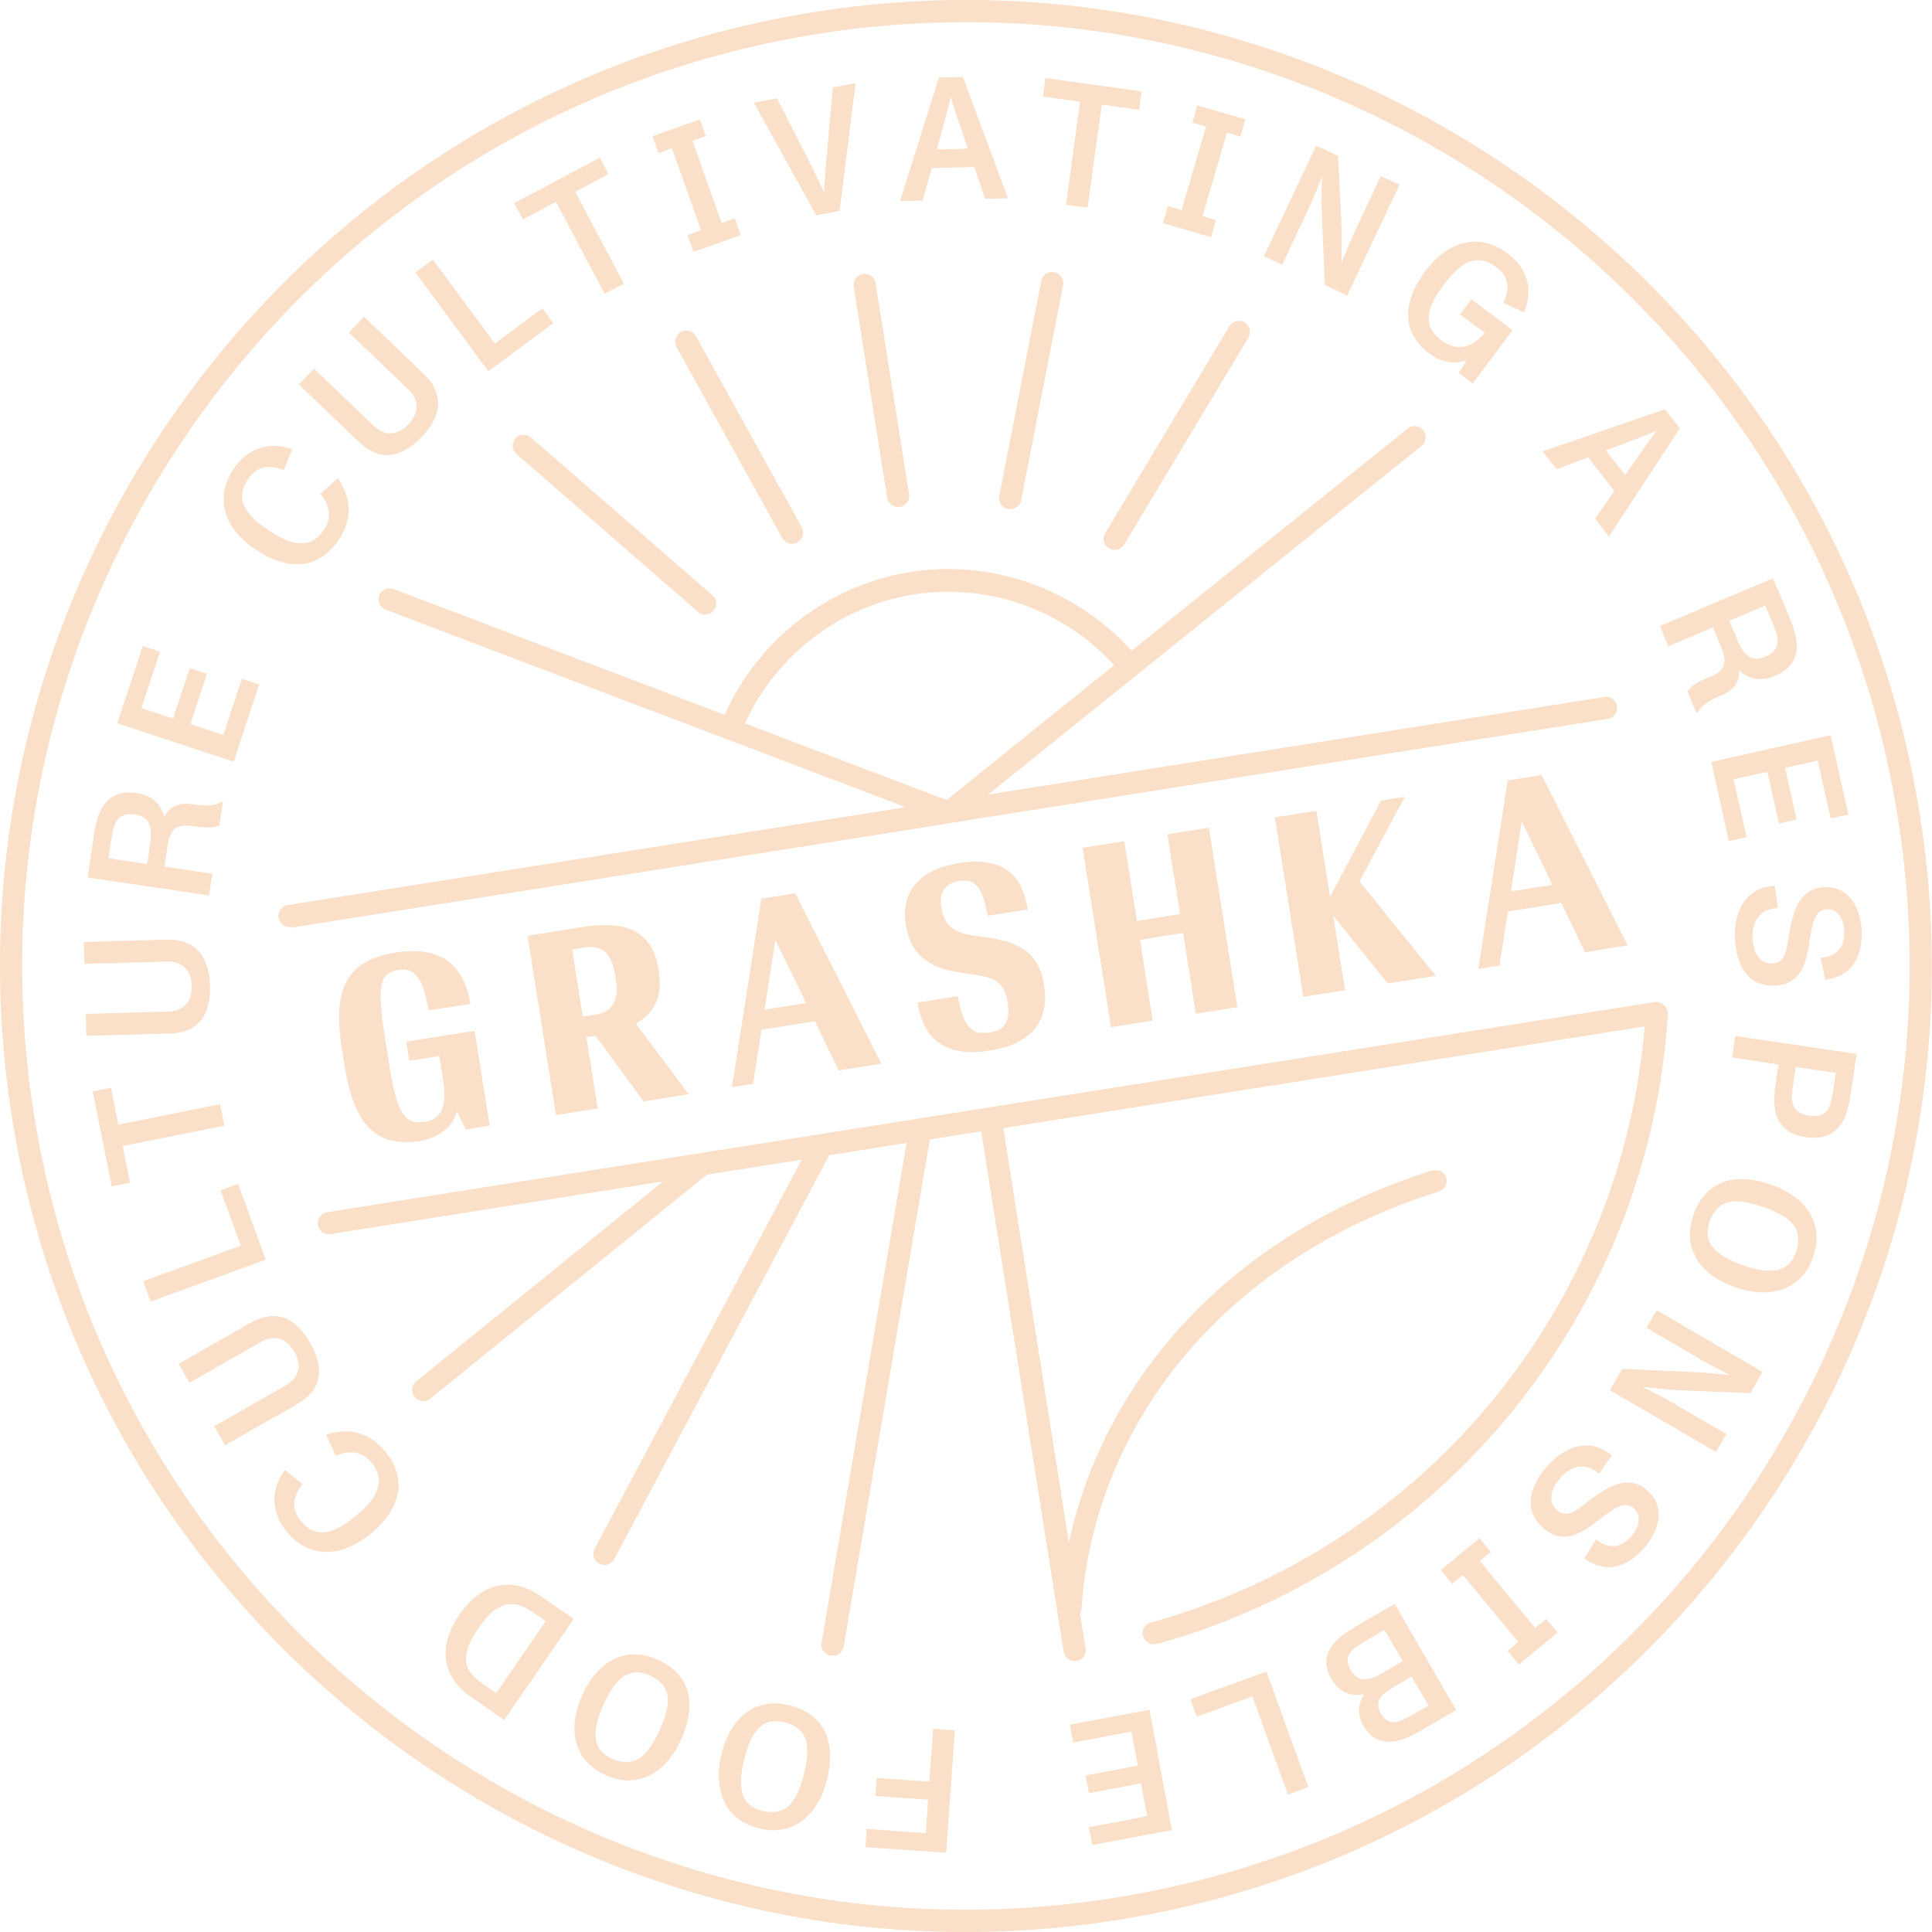
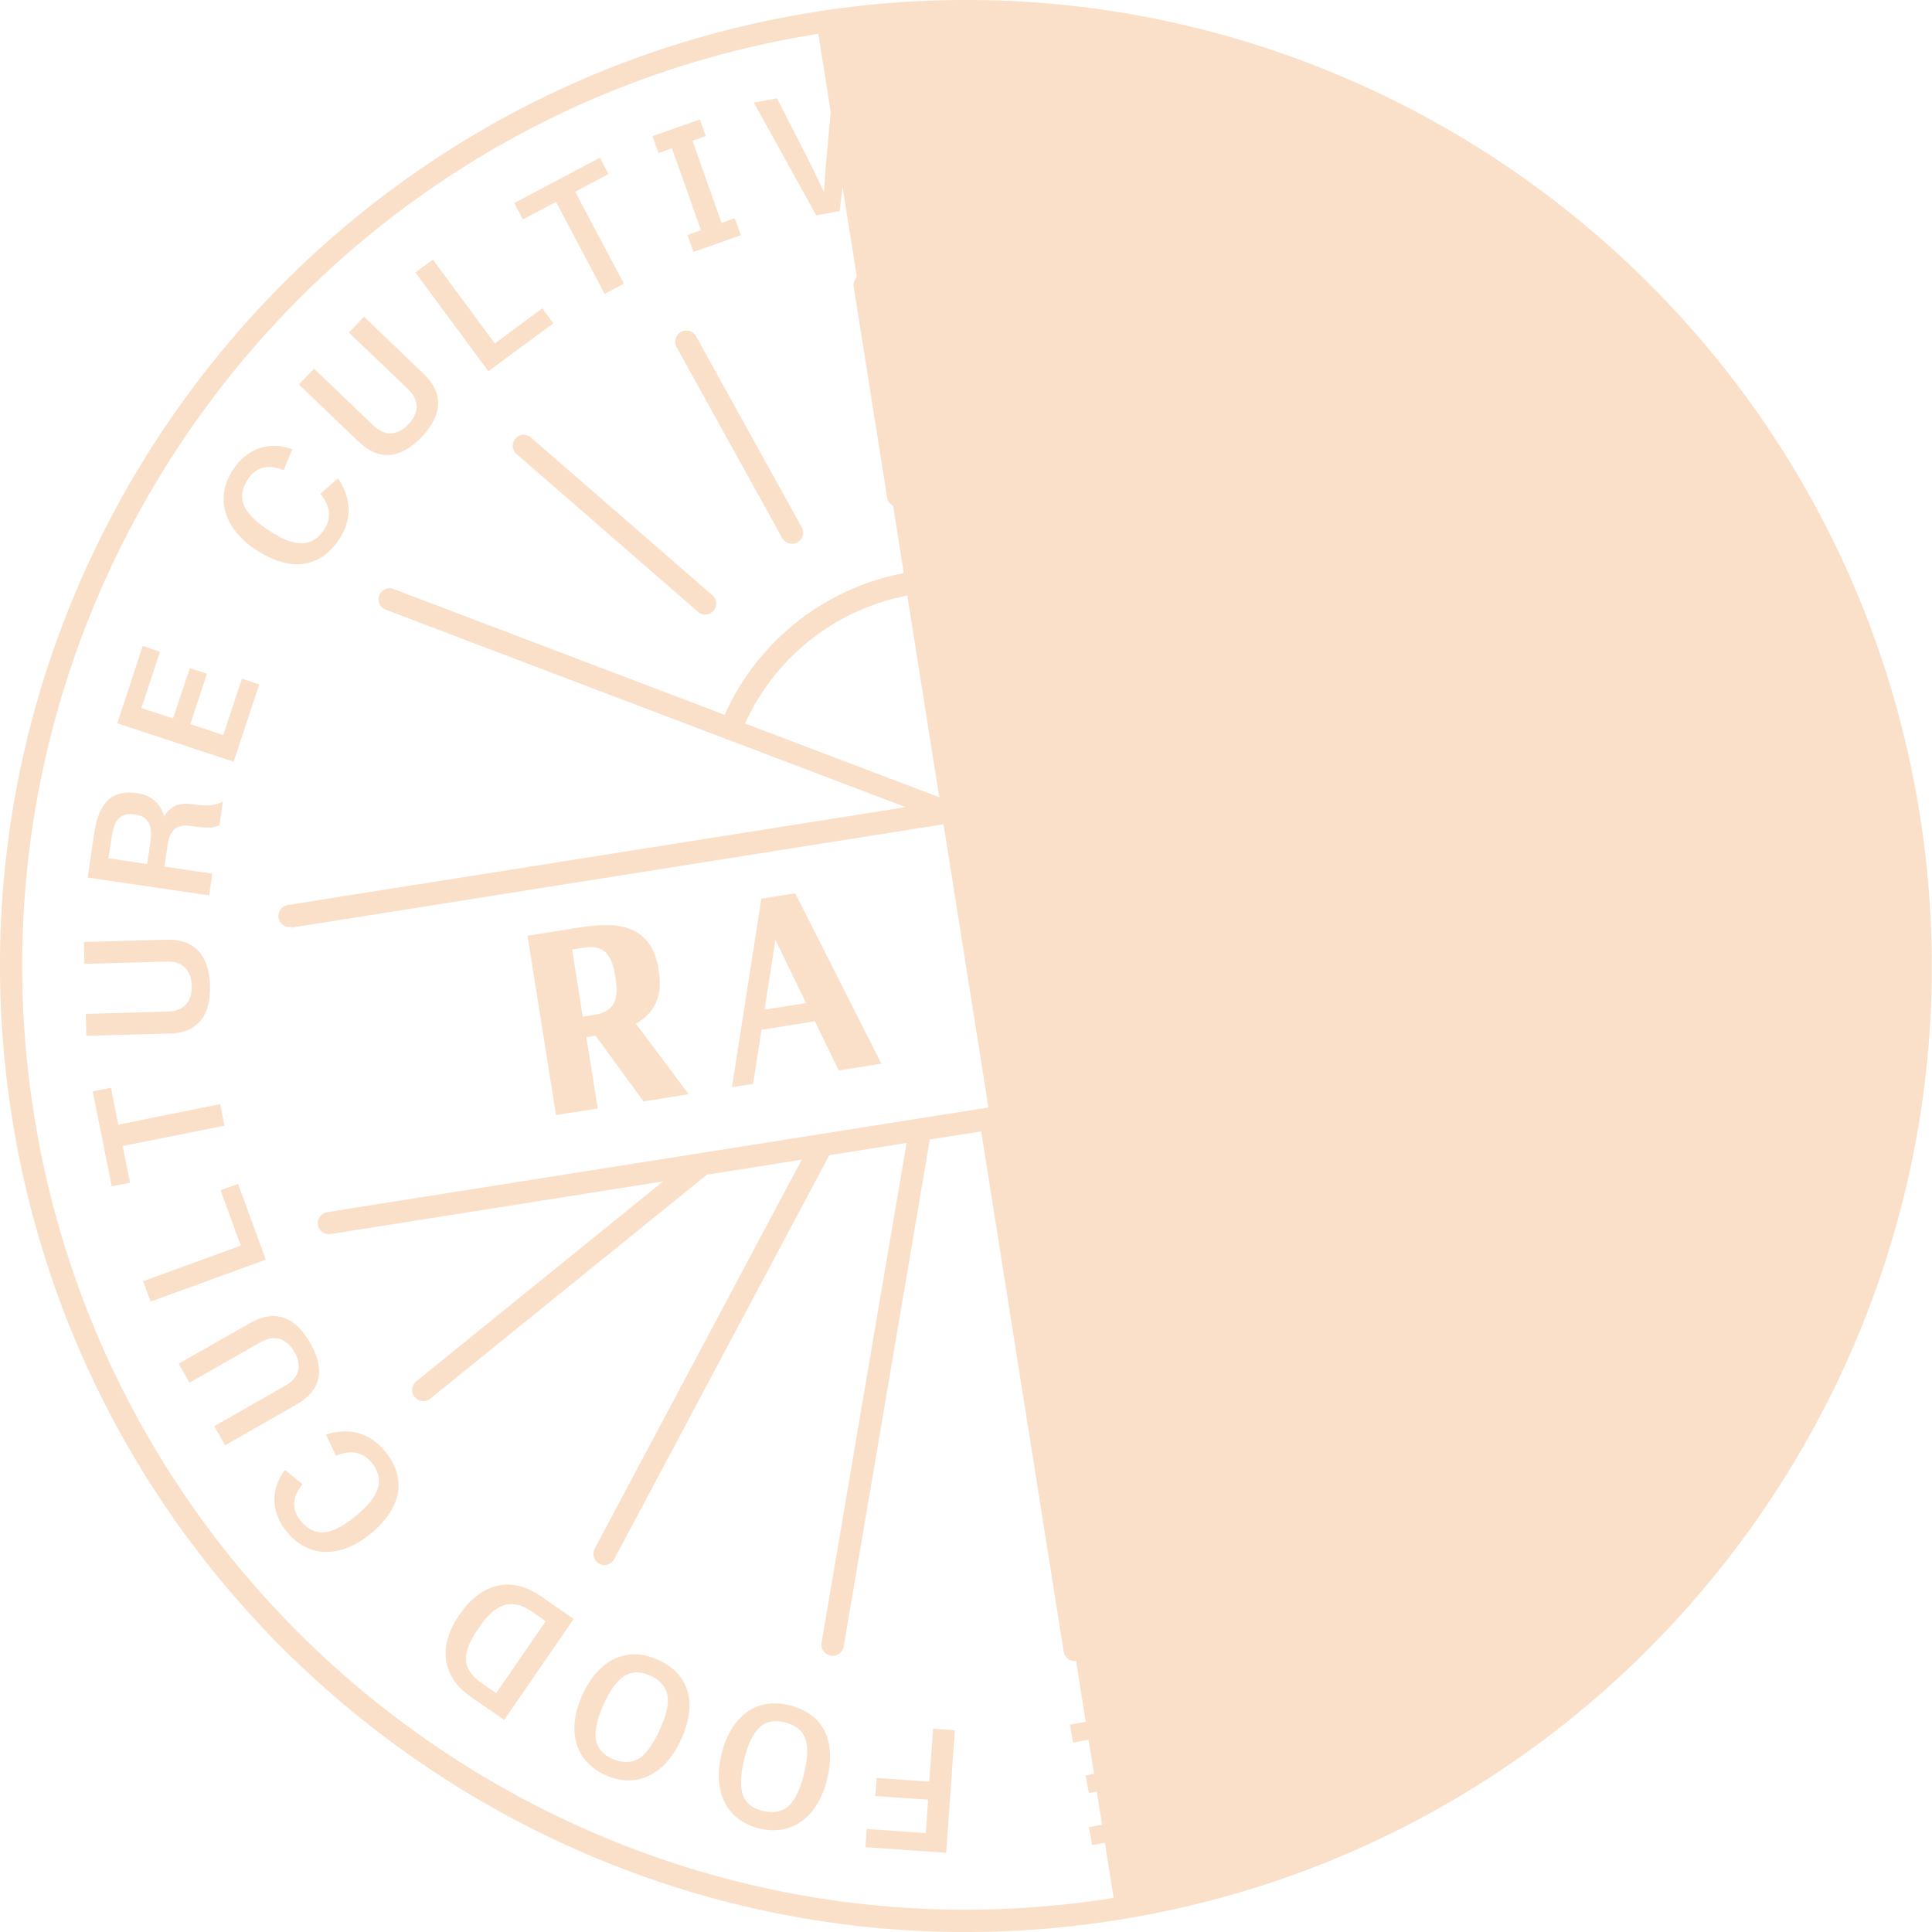
<svg xmlns="http://www.w3.org/2000/svg" id="Layer_2" data-name="Layer 2" width="35.44mm" height="35.44mm" viewBox="0 0 100.46 100.46">
  <defs>
    <style>
      .cls-1 {
        fill: #fae0c9
      }
    </style>
  </defs>
  <g id="Layer_1-2" data-name="Layer 1">
    <g>
      <path class="cls-1" d="M49.39,42.71c-.08,.01-.16,0-.24-.02l-29.08-11.05c-.24-.09-.36-.36-.27-.59,.09-.24,.36-.36,.59-.27l29.08,11.05c.24,.09,.36,.36,.27,.59-.06,.16-.2,.27-.36,.29Z" />
      <path class="cls-1" d="M49.39,42.71c-.16,.02-.32-.03-.43-.17-.16-.2-.13-.49,.07-.65l24.23-19.5c.2-.16,.49-.13,.65,.07s.13,.49-.07,.65l-24.23,19.5c-.07,.05-.14,.08-.22,.1Z" />
      <path class="cls-1" d="M38.04,38.41c-.08,.01-.16,0-.24-.03-.24-.09-.35-.36-.26-.6,1.63-4.17,5.39-7.2,9.81-7.9s8.92,1.02,11.76,4.48c.16,.2,.13,.49-.06,.65-.2,.16-.49,.13-.65-.06-2.63-3.21-6.81-4.8-10.9-4.15s-7.59,3.46-9.1,7.33c-.06,.16-.2,.26-.36,.29Z" />
      <path class="cls-1" d="M46.77,26.25c-.25,.04-.49-.13-.53-.38l-1.74-10.98c-.04-.25,.13-.49,.38-.53s.49,.13,.53,.38l1.74,10.98c.04,.25-.13,.49-.38,.53Z" />
      <path class="cls-1" d="M41.26,28.16c-.19,.03-.38-.06-.48-.23l-5.5-9.94c-.12-.22-.04-.5,.18-.63,.22-.12,.5-.04,.63,.18l5.5,9.94c.12,.22,.04,.5-.18,.63-.05,.03-.1,.04-.15,.05Z" />
      <path class="cls-1" d="M36.74,31.84c-.13,.02-.27-.01-.37-.11l-9.43-8.2c-.19-.17-.21-.46-.05-.65,.17-.19,.46-.21,.65-.05l9.43,8.2c.19,.17,.21,.46,.05,.65-.07,.09-.17,.14-.28,.15Z" />
      <path class="cls-1" d="M52.6,26.36c-.05,0-.11,0-.16,0-.25-.05-.41-.29-.36-.54l2.18-11.18c.05-.25,.29-.41,.54-.36,.25,.05,.41,.29,.36,.54l-2.18,11.18c-.04,.2-.19,.34-.38,.37Z" />
      <path class="cls-1" d="M58.03,28.47c-.1,.02-.21,0-.31-.06-.22-.13-.29-.41-.16-.63l6.46-10.76c.13-.22,.41-.29,.63-.16,.22,.13,.29,.41,.16,.63l-6.46,10.76c-.07,.12-.19,.2-.32,.22Z" />
      <path class="cls-1" d="M60.05,85.36c-.23,.04-.45-.1-.52-.33-.07-.25,.08-.5,.32-.57,14.5-4.01,24.88-16.8,25.82-31.82,.02-.25,.24-.44,.49-.43,.25,.02,.45,.24,.43,.49-.97,15.41-11.62,28.53-26.5,32.65-.02,0-.03,0-.05,.01Z" />
      <g>
-         <path class="cls-1" d="M20.83,59.38c-.31-.02-.6-.09-.87-.2-.26-.11-.5-.27-.72-.48-.22-.21-.41-.46-.57-.77-.17-.31-.31-.67-.44-1.08-.12-.41-.23-.88-.31-1.42l-.15-.95c-.12-.79-.16-1.47-.12-2.05s.18-1.07,.41-1.47,.55-.71,.97-.94c.42-.23,.94-.4,1.56-.49,.35-.06,.68-.08,.99-.07,.31,0,.59,.04,.86,.11,.26,.07,.5,.18,.73,.32,.23,.14,.42,.32,.59,.54,.16,.21,.31,.47,.43,.76,.12,.3,.21,.63,.27,1.01l-2.17,.34c-.08-.46-.17-.83-.27-1.12s-.22-.51-.35-.66c-.13-.16-.27-.26-.42-.3-.15-.05-.32-.05-.5-.03s-.32,.07-.44,.13-.22,.14-.3,.25c-.08,.11-.14,.25-.17,.41-.03,.17-.05,.37-.05,.6,0,.24,.02,.51,.05,.82s.08,.67,.14,1.07l.29,1.85c.06,.39,.13,.73,.2,1.02,.07,.3,.14,.55,.21,.76,.07,.21,.16,.39,.25,.53,.09,.14,.19,.25,.31,.33,.11,.08,.24,.13,.38,.14,.14,.02,.3,.01,.47-.01,.15-.02,.27-.06,.38-.11,.11-.05,.21-.12,.29-.2s.15-.18,.21-.3c.05-.12,.09-.26,.11-.42,.02-.16,.03-.35,.02-.54,0-.2-.03-.42-.07-.67l-.19-1.18-1.56,.25-.16-1,3.56-.56,.78,4.93-1.23,.2-.47-.92c-.05,.16-.13,.33-.22,.49-.1,.16-.22,.31-.38,.44s-.34,.25-.56,.36c-.22,.1-.47,.18-.77,.23-.35,.06-.69,.07-1,.05Z" />
        <path class="cls-1" d="M27.41,48.66l2.83-.45c.56-.09,1.07-.12,1.53-.1,.46,.02,.85,.12,1.2,.29,.34,.17,.62,.42,.83,.75,.22,.33,.37,.76,.45,1.28v.06c.06,.34,.07,.64,.05,.92-.03,.28-.1,.54-.21,.77-.11,.23-.26,.43-.44,.61-.18,.18-.4,.34-.65,.47s-.54,.25-.85,.34c-.31,.09-.66,.17-1.03,.23l-.63,.1,.59,3.71-2.17,.34-1.48-9.33Zm3.47,4.12c.24-.04,.44-.1,.6-.19,.17-.09,.3-.2,.39-.35s.15-.32,.18-.53c.03-.21,.02-.45-.03-.74l-.05-.32c-.04-.28-.11-.52-.2-.72-.09-.19-.2-.35-.33-.45-.13-.11-.29-.18-.48-.21-.18-.03-.39-.03-.63,.01l-.58,.09,.55,3.49,.58-.09Zm-.17,.72l2.28-.37,2.82,3.77-2.35,.37-2.75-3.77Z" />
        <path class="cls-1" d="M39.58,46.73l1.77-.28,4.48,8.86-2.22,.35-3.44-7.1,.2-.03-1.21,7.83-1.1,.17,1.53-9.81Zm-.22,5.83l3.24-.51,.49,.94-3.9,.62,.17-1.05Z" />
-         <path class="cls-1" d="M50.05,54.67c-.44-.05-.82-.18-1.13-.38-.32-.2-.58-.48-.78-.83-.2-.36-.35-.8-.43-1.33l2.09-.33c.07,.41,.16,.75,.26,1.01,.1,.26,.22,.46,.36,.61,.14,.15,.29,.24,.46,.27,.17,.03,.36,.03,.56,0,.11-.02,.21-.04,.31-.07,.1-.03,.19-.07,.27-.12,.08-.05,.15-.12,.21-.2,.06-.08,.11-.18,.14-.28,.04-.11,.06-.23,.06-.38,0-.15,0-.31-.03-.49v-.03c-.04-.24-.1-.44-.17-.6-.07-.16-.18-.3-.31-.41s-.29-.19-.47-.26c-.18-.06-.39-.11-.64-.14l-1.06-.17c-.37-.05-.71-.14-1.01-.27s-.56-.28-.79-.48c-.22-.2-.41-.44-.55-.72-.14-.28-.24-.61-.3-1v-.04c-.05-.29-.06-.56-.03-.81,.03-.25,.09-.49,.18-.7,.09-.21,.22-.41,.39-.59,.16-.18,.35-.34,.57-.48,.22-.14,.46-.25,.74-.35,.27-.09,.57-.17,.89-.22,.5-.08,.95-.1,1.35-.05s.76,.15,1.07,.34,.55,.45,.75,.79,.34,.79,.43,1.33l-2.08,.33c-.08-.42-.16-.76-.26-1.01-.1-.25-.21-.44-.33-.57s-.26-.21-.41-.23c-.15-.02-.31-.02-.48,0-.11,.02-.22,.04-.32,.08-.1,.04-.19,.08-.26,.14-.07,.06-.14,.12-.19,.19s-.09,.16-.13,.25c-.03,.1-.05,.2-.06,.32,0,.11,0,.25,.03,.39v.04c.04,.21,.09,.39,.17,.55,.07,.15,.17,.29,.29,.4,.12,.11,.26,.2,.43,.28,.17,.07,.37,.13,.59,.17l1.06,.15c.4,.06,.76,.14,1.07,.26s.59,.26,.83,.45,.43,.42,.58,.71c.15,.29,.26,.64,.32,1.04v.03c.08,.47,.07,.89-.02,1.27-.09,.38-.25,.71-.49,.99s-.55,.51-.93,.7c-.38,.19-.82,.32-1.33,.4-.55,.09-1.05,.11-1.49,.05Z" />
        <path class="cls-1" d="M56.29,44.08l2.17-.34,.66,4.15,2.24-.36-.66-4.15,2.16-.34,1.48,9.33-2.16,.34-.66-4.2-2.24,.36,.66,4.2-2.17,.34-1.48-9.33Z" />
        <path class="cls-1" d="M66.28,42.5l2.17-.34,.74,4.66-.15,.03,2.77-5.22,1.24-.2-2.72,5.07,.06-1.04,4.27,5.28-2.5,.4-3.01-3.74,.14-.02,.65,4.11-2.17,.34-1.48-9.33Z" />
        <path class="cls-1" d="M78.39,40.58l1.77-.28,4.48,8.86-2.22,.35-3.44-7.1,.2-.03-1.21,7.83-1.1,.17,1.53-9.81Zm-.22,5.83l3.24-.51,.49,.94-3.9,.62,.17-1.05Z" />
      </g>
      <path class="cls-1" d="M83.58,37.28L15.1,48.13c-.25,.04-.49-.13-.53-.38s.13-.49,.38-.53l68.48-10.85c.25-.04,.49,.13,.53,.38s-.13,.49-.38,.53Z" />
      <path class="cls-1" d="M77.68,54.48l-60.52,9.58c-.25,.04-.49-.13-.53-.38s.13-.49,.38-.53l60.52-9.58c.25-.04,.49,.13,.53,.38s-.13,.49-.38,.53Z" />
      <path class="cls-1" d="M86.21,53.13l-8.53,1.35c-.25,.04-.49-.13-.53-.38s.13-.49,.38-.53l8.53-1.35c.25-.04,.49,.13,.53,.38s-.13,.49-.38,.53Z" />
-       <path class="cls-1" d="M58.07,99.72C30.78,104.04,5.06,85.36,.74,58.07-3.59,30.78,15.1,5.06,42.39,.74c27.29-4.32,53.01,14.36,57.33,41.65,4.32,27.29-14.36,53.01-41.65,57.33ZM42.53,1.65C15.75,5.89-2.6,31.14,1.65,57.92c4.24,26.79,29.49,45.13,56.28,40.89,26.79-4.24,45.13-29.49,40.89-56.27C94.57,15.75,69.32-2.6,42.53,1.65Z" />
+       <path class="cls-1" d="M58.07,99.72C30.78,104.04,5.06,85.36,.74,58.07-3.59,30.78,15.1,5.06,42.39,.74ZM42.53,1.65C15.75,5.89-2.6,31.14,1.65,57.92c4.24,26.79,29.49,45.13,56.28,40.89,26.79-4.24,45.13-29.49,40.89-56.27C94.57,15.75,69.32-2.6,42.53,1.65Z" />
      <path class="cls-1" d="M55.93,86.24c-.25,.04-.49-.13-.53-.38l-4.38-27.63c-.04-.25,.13-.49,.38-.53s.49,.13,.53,.38l4.38,27.63c.04,.25-.13,.49-.38,.53Z" />
      <path class="cls-1" d="M43.35,85.97s-.1,0-.15,0c-.25-.04-.42-.28-.38-.53l4.55-26.78c.04-.25,.28-.42,.53-.38,.25,.04,.42,.28,.38,.53l-4.55,26.78c-.03,.2-.19,.35-.38,.38Z" />
      <path class="cls-1" d="M31.49,81.25c-.1,.02-.2,0-.29-.05-.23-.12-.31-.4-.19-.62l11.31-21.25c.12-.23,.4-.31,.62-.19,.23,.12,.31,.4,.19,.62l-11.31,21.25c-.07,.13-.2,.22-.33,.24Z" />
      <path class="cls-1" d="M22.07,72.74c-.16,.02-.32-.03-.43-.17-.16-.2-.13-.49,.07-.65l14.42-11.68c.2-.16,.49-.13,.65,.07,.16,.2,.13,.49-.07,.65l-14.42,11.68c-.07,.05-.14,.09-.22,.1Z" />
      <g>
        <path class="cls-1" d="M46.79,26.36c.31-.05,.53-.35,.48-.66l-1.74-10.98c-.05-.31-.35-.53-.66-.48s-.53,.35-.48,.66l1.74,10.98c.05,.31,.35,.53,.66,.48Z" />
        <path class="cls-1" d="M40.68,27.98c.12,.21,.35,.33,.59,.29,.07-.01,.13-.03,.19-.07,.13-.07,.23-.2,.28-.34,.04-.15,.03-.3-.05-.44l-5.5-9.94c-.12-.21-.35-.33-.59-.29-.07,.01-.13,.03-.19,.07-.14,.07-.23,.2-.28,.35-.04,.15-.02,.3,.05,.44l5.5,9.94Z" />
        <path class="cls-1" d="M36.29,31.82c.13,.11,.3,.16,.47,.13,.13-.02,.26-.09,.34-.19,.1-.12,.15-.27,.14-.42-.01-.15-.08-.29-.2-.39l-9.43-8.2c-.13-.11-.3-.16-.47-.14-.13,.02-.26,.09-.34,.19-.1,.12-.15,.27-.14,.42,.01,.15,.08,.29,.2,.39l9.43,8.2Z" />
        <path class="cls-1" d="M52.42,26.47c.07,.01,.13,.01,.2,0,.24-.04,.43-.22,.48-.46l2.18-11.18c.06-.31-.14-.61-.46-.68-.07-.01-.13-.01-.2,0-.24,.04-.43,.22-.48,.46l-2.18,11.18c-.03,.15,0,.3,.09,.43,.09,.13,.22,.22,.37,.24Z" />
        <path class="cls-1" d="M57.66,28.51c.12,.07,.25,.1,.39,.08,.17-.03,.32-.13,.4-.27l6.46-10.76c.08-.13,.1-.29,.07-.44-.04-.15-.13-.27-.26-.35-.12-.07-.25-.1-.39-.08-.17,.03-.32,.13-.4,.27l-6.46,10.76c-.08,.13-.1,.29-.07,.44,.04,.15,.13,.27,.26,.35Z" />
        <path class="cls-1" d="M15.12,48.24l34.25-5.43s.03,0,.04,0,.02-.01,.04-.02l34.15-5.41c.31-.05,.53-.35,.48-.66s-.35-.53-.66-.48l-32.03,5.07,22.53-18.13c.12-.1,.19-.23,.21-.39,.02-.15-.03-.3-.12-.42-.13-.16-.34-.24-.54-.21-.1,.02-.19,.06-.27,.12l-14.36,11.56c-2.88-3.2-7.23-4.77-11.49-4.1-4.27,.68-7.92,3.5-9.67,7.43l-17.21-6.54c-.09-.04-.2-.05-.3-.03-.2,.03-.38,.17-.45,.36-.05,.14-.05,.3,.01,.44,.06,.14,.18,.25,.32,.3l17.66,6.71s.04,.03,.06,.04c.02,0,.04,0,.06,0l9.26,3.52-32.13,5.09c-.31,.05-.53,.35-.48,.66s.35,.53,.66,.48ZM47.51,30.91c3.86-.61,7.8,.79,10.42,3.68l-8.71,7.01-10.48-3.98c1.6-3.55,4.91-6.09,8.77-6.71Z" />
        <path class="cls-1" d="M86.71,52.58s-.01-.03-.02-.04c-.01-.04-.03-.08-.04-.12-.01-.03-.03-.06-.05-.08-.02-.03-.05-.06-.08-.09-.03-.02-.05-.04-.08-.06-.03-.02-.07-.03-.1-.05-.04-.01-.07-.02-.11-.03-.02,0-.03-.01-.05-.01-.04,0-.08,0-.12,0h0l-8.53,1.35-60.52,9.58c-.31,.05-.53,.35-.48,.66s.35,.53,.66,.48l17.29-2.74-12.84,10.4c-.12,.1-.19,.23-.21,.39-.02,.15,.03,.3,.13,.42,.13,.16,.34,.24,.54,.21,.1-.02,.19-.06,.27-.12l14.39-11.65,4.93-.78-10.77,20.23c-.15,.28-.04,.63,.24,.78,.11,.06,.24,.08,.36,.06,.18-.03,.33-.14,.42-.3l11.18-21,4.02-.64-4.42,25.99c-.03,.15,0,.3,.1,.43,.09,.13,.22,.21,.38,.24,.06,.01,.13,0,.19,0,.24-.04,.44-.23,.48-.47l4.48-26.37,2.67-.42,4.29,27.06c.05,.31,.35,.53,.66,.48s.53-.35,.48-.66l-.29-1.8c.04-.07,.06-.14,.07-.22,.7-10.04,7.83-18.37,18.59-21.73,.3-.1,.47-.42,.38-.72-.08-.27-.36-.44-.71-.38h-.01c-9.99,3.12-16.96,10.38-18.9,19.35l-3.41-21.55,25.55-4.05,7.8-1.24c-1.23,14.66-11.46,27.06-25.68,31-.15,.04-.27,.14-.35,.27-.08,.13-.1,.29-.05,.44,.08,.28,.36,.46,.65,.41h.06c14.92-4.15,25.61-17.31,26.58-32.77,0-.03,0-.05-.01-.07,0-.02,0-.04,0-.05Z" />
        <path class="cls-1" d="M42.37,.62C15.02,4.96-3.71,30.73,.62,58.09s30.11,46.08,57.46,41.75c27.35-4.33,46.08-30.11,41.75-57.46C95.5,15.02,69.72-3.71,42.37,.62Zm15.53,98.07C31.18,102.93,5.99,84.63,1.76,57.9-2.47,31.18,15.83,5.99,42.55,1.76c26.72-4.23,51.91,14.07,56.14,40.79s-14.07,51.91-40.79,56.14Z" />
      </g>
      <path class="cls-1" d="M55.71,84.09s-.07,0-.1,0c-.25-.02-.45-.24-.43-.49,.73-10.48,8.14-19.16,19.32-22.65,.24-.07,.5,.06,.58,.3,.08,.24-.06,.5-.3,.58-10.81,3.38-17.97,11.74-18.67,21.83-.02,.22-.18,.39-.39,.42Z" />
      <g>
        <path class="cls-1" d="M13.31,28.59c-1.66-1.1-2.17-2.7-1.18-4.19,.7-1.05,1.81-1.49,3.07-1.04l-.45,1.09c-.75-.31-1.41-.21-1.85,.46-.3,.45-.4,.87-.24,1.3,.17,.47,.62,.91,1.32,1.37,.7,.47,1.26,.69,1.74,.67,.46-.02,.83-.25,1.14-.72,.43-.65,.26-1.29-.2-1.85l.91-.81c.69,.99,.77,2.1,.07,3.17-.98,1.47-2.5,1.75-4.32,.55Z" />
        <path class="cls-1" d="M18.65,22.97l-3.11-2.98,.79-.82,3.08,2.95c.63,.61,1.28,.51,1.82-.05,.54-.57,.62-1.22-.01-1.83l-3.08-2.95,.79-.82,3.11,2.98c1.01,.97,1,2.11-.12,3.28-1.12,1.16-2.23,1.23-3.26,.25Z" />
        <path class="cls-1" d="M25.39,19.3l-3.79-5.13,.91-.67,3.22,4.36,2.47-1.83,.57,.78-3.38,2.5Z" />
        <path class="cls-1" d="M31.44,15.28l-2.53-4.78-1.72,.91-.45-.85,4.45-2.36,.45,.85-1.73,.92,2.53,4.78-1,.53Z" />
        <path class="cls-1" d="M36.7,7.08l-.69,.24,1.51,4.27,.69-.24,.31,.88-2.46,.87-.31-.88,.7-.25-1.51-4.26-.7,.25-.31-.88,2.46-.87,.31,.88Z" />
        <path class="cls-1" d="M42.45,11.21l-3.25-5.87,1.2-.23,1.61,3.15c.4,.79,.71,1.47,.82,1.69h.02c.01-.23,.05-.91,.14-1.88l.32-3.52,1.18-.23-.83,6.65-1.21,.23Z" />
        <path class="cls-1" d="M51.22,10.34l-.56-1.66-2.21,.06-.47,1.69-1.18,.03,2.02-6.43,1.25-.03,2.34,6.31-1.17,.03Zm-2.51-2.57l1.62-.04-.52-1.53c-.11-.29-.26-.78-.36-1.12h-.02c-.09,.39-.18,.73-.29,1.14l-.43,1.55Z" />
        <path class="cls-1" d="M55.43,10.66l.73-5.37-1.93-.27,.13-.96,5,.69-.13,.96-1.94-.27-.74,5.36-1.13-.15Z" />
        <path class="cls-1" d="M64.5,7.1l-.7-.2-1.27,4.34,.7,.2-.26,.89-2.5-.73,.26-.89,.71,.21,1.27-4.34-.71-.21,.26-.89,2.5,.73-.26,.89Z" />
        <path class="cls-1" d="M65.72,13.33l2.72-5.76,1.14,.54,.18,3.7c.01,.44,0,1.24-.01,1.84h.02c.2-.53,.53-1.3,.67-1.6l1.36-2.9,.97,.46-2.72,5.76-1.16-.55-.16-3.82c-.02-.35-.01-1.16,0-1.72h-.02c-.24,.61-.57,1.37-.66,1.56l-1.38,2.93-.97-.45Z" />
        <path class="cls-1" d="M76.53,15.58l2.12,1.59-2.07,2.77-.73-.55,.42-.68c-.6,.26-1.31,.15-1.95-.33-1.32-.98-1.53-2.5-.21-4.28,1.22-1.63,2.85-1.99,4.27-.93,1.04,.78,1.37,1.88,.86,3.08l-1.06-.51c.33-.71,.29-1.35-.36-1.84-.45-.34-.89-.45-1.34-.31-.45,.14-.91,.55-1.41,1.22-.51,.69-.77,1.24-.78,1.71-.01,.47,.22,.85,.7,1.2,.73,.55,1.52,.41,2.22-.41l-1.29-.96,.59-.79Z" />
        <path class="cls-1" d="M82.94,26.97l1-1.44-1.36-1.75-1.64,.62-.73-.93,6.37-2.19,.77,.99-3.69,5.63-.72-.93Zm.57-3.54l1,1.28,.92-1.33c.17-.26,.47-.67,.69-.95v-.02c-.38,.16-.71,.29-1.1,.44l-1.51,.57Z" />
        <path class="cls-1" d="M88.25,37.08h-.03l-.48-1.13c.23-.3,.47-.47,1.25-.79,.71-.3,.84-.73,.5-1.53l-.42-1-2.32,.97-.44-1.05,5.88-2.48,.86,2.04c.48,1.14,.76,2.4-.78,3.05-.72,.3-1.39,.14-1.84-.31,.03,.65-.3,1.05-.93,1.31-.63,.27-.99,.49-1.25,.91Zm2.05-3.88c.29,.68,.65,1.31,1.49,.95,.91-.38,.67-1.06,.39-1.73l-.39-.93-1.87,.79,.39,.92Z" />
        <path class="cls-1" d="M88.97,39.62l6.22-1.39,.92,4.12-.92,.21-.67-3.01-1.7,.38,.6,2.69-.92,.2-.6-2.69-1.76,.39,.68,3.01-.92,.21-.92-4.13Z" />
        <path class="cls-1" d="M92.28,46.05l.17,1.17c-.92,.04-1.35,.67-1.32,1.53,.03,.78,.35,1.37,1.04,1.35,.74-.03,.73-.84,.9-1.77,.21-1.13,.59-2.15,1.8-2.2,1.33-.05,1.88,1.16,1.93,2.25,.05,1.33-.44,2.36-1.89,2.57l-.24-1.15c.88-.07,1.26-.58,1.23-1.38-.02-.65-.34-1.16-.92-1.14-.59,.02-.75,.72-.87,1.57-.19,1.28-.47,2.35-1.83,2.4-1.44,.06-2.01-1.13-2.07-2.48-.05-1.41,.59-2.62,2.06-2.71Z" />
        <path class="cls-1" d="M90.23,53.87l6.31,.93-.31,2.11c-.16,1.11-.56,2.48-2.33,2.22-1.75-.26-1.73-1.67-1.57-2.79l.15-.99-2.41-.36,.16-1.12Zm3.15,1.61l-.15,.97c-.1,.68-.16,1.41,.83,1.56,1.03,.15,1.15-.57,1.25-1.24l.15-.98-2.08-.31Z" />
        <path class="cls-1" d="M92.09,61.6c1.84,.64,2.79,2.04,2.19,3.76-.6,1.71-2.22,2.21-4.04,1.58-1.85-.64-2.79-2.04-2.19-3.75s2.03-2.29,4.05-1.59Zm-3.07,3.19c.29,.42,.88,.74,1.61,1,.74,.26,1.4,.36,1.87,.23,.43-.12,.72-.44,.89-.93,.19-.53,.13-1-.1-1.35-.28-.4-.88-.73-1.61-.98-.78-.27-1.43-.37-1.87-.23-.43,.13-.74,.49-.91,.97-.17,.5-.14,.94,.11,1.3Z" />
        <path class="cls-1" d="M86.13,68.12l5.52,3.22-.64,1.1-3.71-.15c-.44-.02-1.24-.1-1.84-.17v.02c.51,.25,1.25,.64,1.53,.81l2.78,1.62-.54,.93-5.52-3.21,.65-1.11,3.83,.17c.35,.01,1.17,.09,1.72,.15v-.02c-.59-.29-1.32-.69-1.5-.8l-2.8-1.64,.54-.92Z" />
        <path class="cls-1" d="M83.82,75.66l-.67,.97c-.7-.6-1.44-.44-2.01,.21-.51,.59-.69,1.23-.16,1.7,.56,.48,1.1-.12,1.86-.67,.93-.68,1.91-1.17,2.82-.37,1,.87,.58,2.13-.14,2.96-.87,1-1.94,1.42-3.14,.58l.61-1c.69,.55,1.32,.44,1.84-.16,.42-.49,.55-1.08,.11-1.46-.45-.39-1.04,.01-1.71,.54-1.01,.81-1.95,1.39-2.98,.5-1.09-.94-.69-2.2,.2-3.22,.93-1.06,2.22-1.51,3.35-.57Z" />
        <path class="cls-1" d="M78.39,85.84l.56-.46-2.88-3.48-.56,.46-.59-.72,2.01-1.66,.59,.72-.57,.47,2.88,3.48,.57-.47,.59,.71-2.01,1.66-.59-.72Z" />
        <path class="cls-1" d="M69.25,87.34c-.8-1.38,.22-2.17,1.37-2.84l1.9-1.1,3.2,5.52-1.81,1.05c-1.02,.6-2.25,1.08-3.02-.25-.33-.57-.28-1.14,.04-1.62-.71,.12-1.29-.1-1.68-.77Zm1.86-2.07c-.76,.44-1.32,.8-.88,1.56,.48,.83,1.18,.44,1.78,.09l.93-.54-.95-1.63-.89,.52Zm3.17,3.42l-.88-1.51-.77,.45c-.68,.39-1.25,.74-.82,1.48,.42,.73,1.02,.42,1.68,.03l.78-.45Z" />
        <path class="cls-1" d="M65.85,86.92l2.18,6-1.06,.39-1.85-5.1-2.89,1.05-.33-.91,3.95-1.43Z" />
        <path class="cls-1" d="M59.77,88.9l1.17,6.26-4.15,.78-.17-.93,3.03-.57-.32-1.71-2.71,.51-.17-.92,2.71-.51-.33-1.77-3.03,.57-.17-.93,4.15-.78Z" />
        <path class="cls-1" d="M49.65,89.98l-.45,6.36-4.2-.29,.07-.95,3.07,.22,.12-1.74-2.74-.19,.06-.94,2.74,.19,.2-2.75,1.13,.08Z" />
        <path class="cls-1" d="M43,92.55c-.47,1.88-1.78,2.96-3.54,2.52-1.76-.44-2.4-2.01-1.94-3.88,.47-1.9,1.78-2.96,3.53-2.52,1.75,.44,2.46,1.81,1.95,3.88Zm-3.46-2.77c-.39,.33-.66,.94-.84,1.7-.19,.76-.23,1.43-.06,1.88,.16,.42,.51,.68,1,.8,.55,.14,1.01,.04,1.33-.22,.37-.31,.65-.94,.83-1.69,.2-.8,.24-1.45,.06-1.88-.17-.42-.55-.69-1.05-.81-.52-.13-.95-.06-1.29,.23Z" />
        <path class="cls-1" d="M35.41,90.46c-.8,1.77-2.28,2.59-3.93,1.84-1.65-.75-2-2.4-1.2-4.16,.8-1.78,2.28-2.59,3.92-1.84,1.64,.74,2.09,2.23,1.21,4.17Zm-2.89-3.34c-.45,.25-.81,.8-1.14,1.52-.32,.71-.48,1.36-.39,1.84,.08,.44,.37,.76,.84,.97,.51,.23,.98,.22,1.35,.02,.42-.24,.8-.81,1.12-1.51,.34-.75,.5-1.39,.4-1.84-.09-.44-.42-.78-.88-.99-.48-.22-.93-.23-1.3-.01Z" />
        <path class="cls-1" d="M29.83,84.18l-3.61,5.25-1.73-1.19c-1.58-1.09-1.69-2.7-.6-4.28,1.14-1.65,2.68-2.03,4.22-.97l1.72,1.19Zm-1.45,.12l-.74-.51c-.52-.36-1.01-.46-1.44-.32-.49,.17-.89,.57-1.31,1.18-.43,.62-.66,1.12-.66,1.63,0,.48,.31,.89,.83,1.25l.74,.51,2.57-3.73Z" />
        <path class="cls-1" d="M19.28,79.74c-1.53,1.28-3.21,1.3-4.35-.07-.81-.97-.91-2.16-.12-3.24l.92,.74c-.51,.63-.61,1.29-.09,1.91,.34,.41,.72,.63,1.18,.6,.5-.03,1.05-.33,1.7-.87,.65-.54,1.02-1.01,1.14-1.48,.12-.44,0-.87-.36-1.3-.5-.6-1.16-.62-1.83-.33l-.52-1.1c1.15-.38,2.23-.14,3.05,.84,1.14,1.36,.96,2.9-.71,4.3Z" />
        <path class="cls-1" d="M15.44,73.02l-3.74,2.13-.56-.99,3.7-2.11c.76-.43,.85-1.08,.47-1.75-.39-.68-1-.94-1.76-.51l-3.7,2.11-.56-.99,3.74-2.13c1.22-.69,2.3-.36,3.1,1.05,.8,1.4,.55,2.48-.69,3.19Z" />
        <path class="cls-1" d="M13.82,65.5l-5.99,2.18-.39-1.06,5.08-1.85-1.05-2.88,.91-.33,1.44,3.94Z" />
        <path class="cls-1" d="M11.68,58.53l-5.3,1.06,.38,1.91-.95,.19-.99-4.94,.95-.19,.38,1.92,5.3-1.07,.22,1.12Z" />
        <path class="cls-1" d="M8.8,53.74l-4.31,.12-.03-1.14,4.27-.12c.87-.02,1.26-.56,1.24-1.33-.02-.78-.44-1.3-1.31-1.27l-4.27,.12-.03-1.14,4.31-.12c1.4-.04,2.2,.77,2.25,2.39,.05,1.61-.69,2.46-2.11,2.5Z" />
        <path class="cls-1" d="M11.57,41.69h.02l-.18,1.23c-.35,.14-.65,.15-1.48,.03-.76-.11-1.1,.19-1.22,1.04l-.16,1.07,2.49,.37-.17,1.13-6.31-.93,.32-2.19c.18-1.23,.59-2.44,2.25-2.2,.77,.11,1.25,.6,1.41,1.22,.32-.57,.8-.74,1.48-.64,.68,.1,1.1,.1,1.54-.13Zm-3.77,2.25c.11-.73,.12-1.46-.78-1.59-.97-.14-1.12,.56-1.23,1.28l-.15,1,2.01,.3,.15-.99Z" />
        <path class="cls-1" d="M12.16,39.61l-6.06-2,1.32-4.02,.9,.3-.97,2.93,1.65,.54,.87-2.62,.89,.29-.86,2.62,1.71,.57,.97-2.93,.9,.3-1.33,4.02Z" />
      </g>
    </g>
  </g>
</svg>